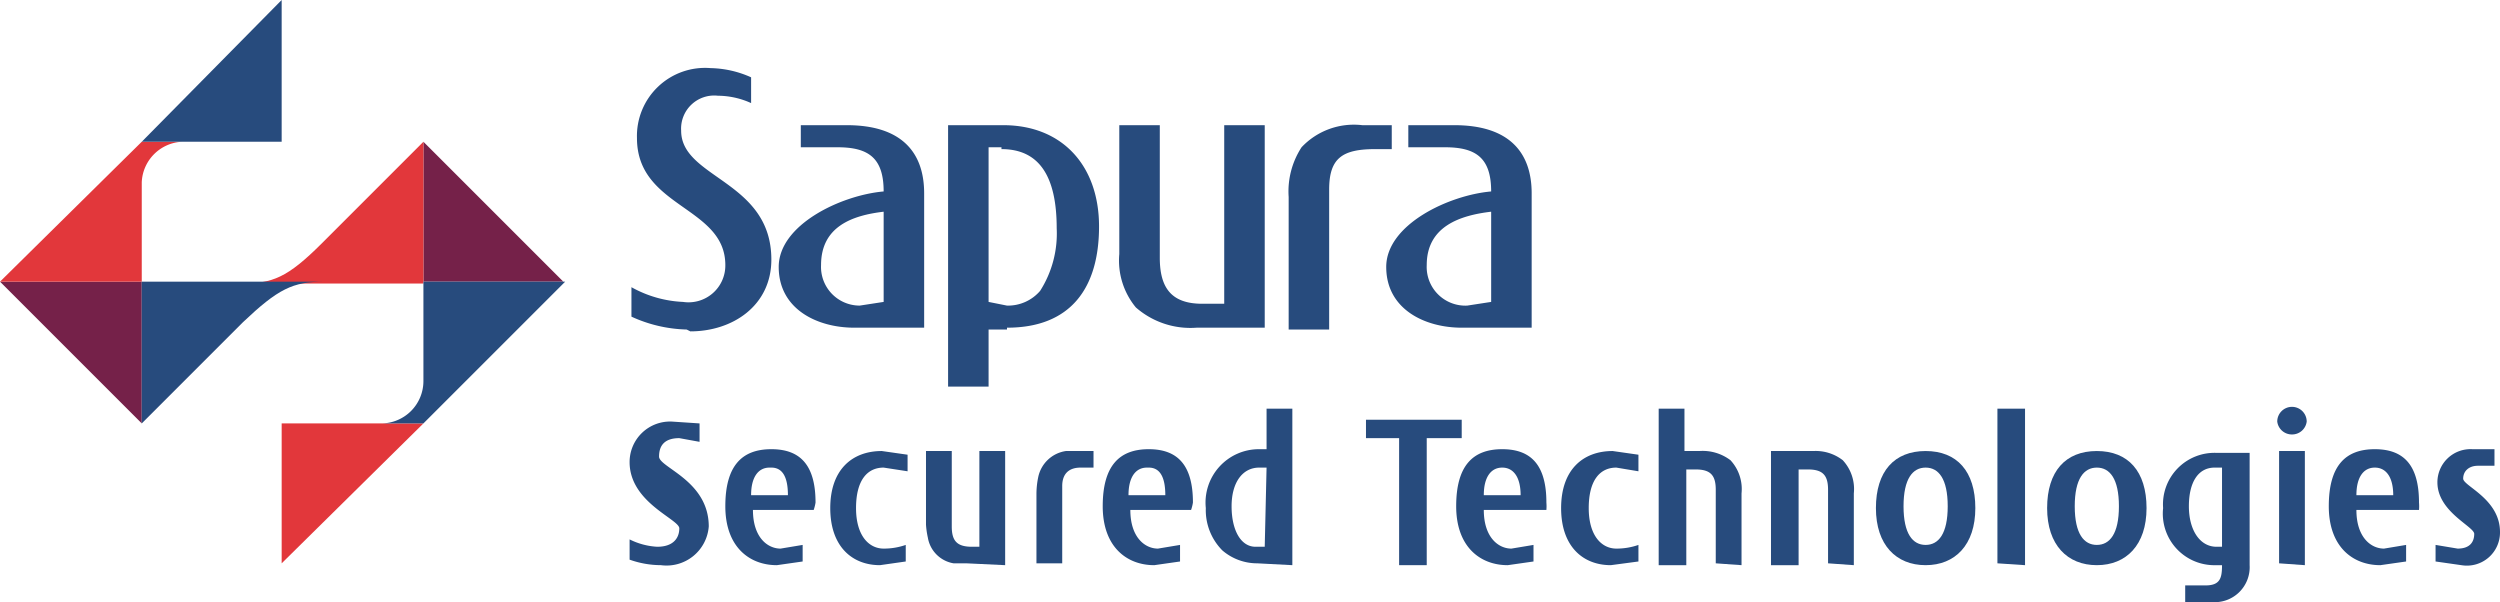
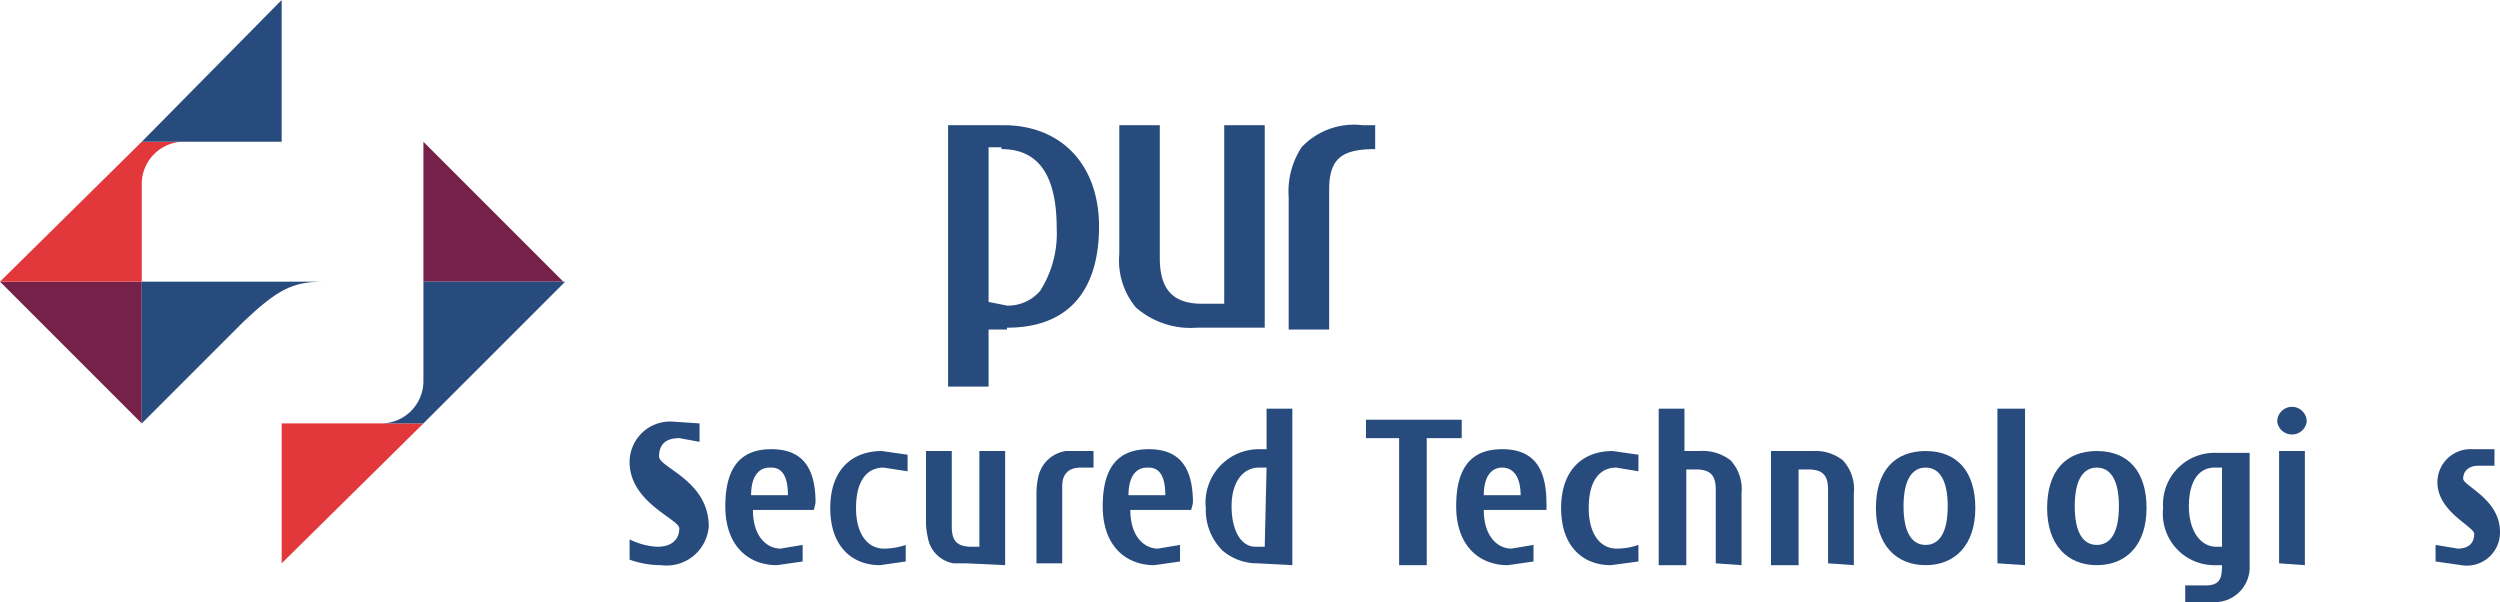
<svg xmlns="http://www.w3.org/2000/svg" viewBox="0 0 135.8 32.7">
  <defs>
    <style>
      .cls-1 {
        fill: #274b7d;
      }

      .cls-2 {
        fill: #752149;
      }

      .cls-3 {
        fill: #e2373b;
      }
    </style>
  </defs>
  <title>SST Logo</title>
  <g id="Layer_2" data-name="Layer 2">
    <g id="Layer_1-2" data-name="Layer 1">
      <g>
-         <path class="cls-1" d="M37.3,17.9a7.6,7.6,0,0,1-3-.7V15.6a6.3,6.3,0,0,0,2.8.8,2,2,0,0,0,2.3-2c0-3.2-4.8-3.1-4.8-6.9a3.7,3.7,0,0,1,4-3.8,5.6,5.6,0,0,1,2.2.5V5.6a4.4,4.4,0,0,0-1.8-.4,1.8,1.8,0,0,0-2,1.9c0,2.6,4.9,2.7,4.9,7,0,2.5-2.1,3.9-4.4,3.9" />
-         <path class="cls-1" d="M48,11.5c-1.7.2-3.4.8-3.4,2.9a2.1,2.1,0,0,0,2.1,2.2l1.3-.2V11.5m-1.6,6.3c-2,0-4.1-1-4.1-3.3s3.4-3.9,5.7-4.1c0-1.8-.8-2.4-2.5-2.4h-2V6.8H46c3,0,4.2,1.5,4.2,3.7v7.3Z" />
        <path class="cls-1" d="M54.4,8h-.7v8.4l1,.2a2.3,2.3,0,0,0,1.8-.8,5.8,5.8,0,0,0,.9-3.4c0-2.9-1-4.3-3-4.3m.3,9.8h-1V21H51.5V6.8h3c3.2,0,5.2,2.2,5.2,5.5S58.2,17.8,54.7,17.8Z" />
        <path class="cls-1" d="M65,17.8a4.5,4.5,0,0,1-3.3-1.1,4,4,0,0,1-.9-2.9v-7h2.2V14c0,1.6.6,2.5,2.3,2.5h1.2V6.8h2.2V17.8H65" />
-         <path class="cls-1" d="M74.7,8.1c-1.8,0-2.5.5-2.5,2.2v7.6H70V10.7A4.4,4.4,0,0,1,70.7,8,3.9,3.9,0,0,1,74,6.8h1.6V8.1h-.9" />
-         <path class="cls-1" d="M81,11.5c-1.7.2-3.5.8-3.5,2.9a2.1,2.1,0,0,0,2.2,2.2l1.3-.2V11.5m-1.6,6.3c-2,0-4.1-1-4.1-3.3s3.4-3.9,5.7-4.1c0-1.8-.8-2.4-2.5-2.4h-2V6.8H79c3,0,4.2,1.5,4.2,3.7v7.3Z" />
+         <path class="cls-1" d="M74.7,8.1c-1.8,0-2.5.5-2.5,2.2v7.6H70V10.7A4.4,4.4,0,0,1,70.7,8,3.9,3.9,0,0,1,74,6.8h1.6h-.9" />
        <polyline class="cls-2" points="0 15.3 7.7 23 7.7 15.3 0 15.3" />
        <polyline class="cls-2" points="23 7.7 23 15.3 30.6 15.3 23 7.7" />
        <polyline class="cls-3" points="15.3 23 15.3 30.6 23 23 15.3 23" />
        <path class="cls-3" d="M7.7,7.7h0L0,15.3H7.7V9.9A2.3,2.3,0,0,1,9.9,7.7H7.7" />
-         <path class="cls-3" d="M23,7.7l-5.5,5.5c-1.9,1.9-2.7,2.2-4.4,2.2H23V7.7" />
        <polyline class="cls-1" points="7.7 7.7 15.3 7.7 15.3 0 7.7 7.7" />
        <path class="cls-1" d="M23,15.3v5.4A2.3,2.3,0,0,1,20.7,23H23l7.7-7.7H23" />
        <path class="cls-1" d="M7.7,23l5.5-5.5c1.9-1.8,2.7-2.2,4.4-2.2H7.7V23" />
        <g>
          <path class="cls-1" d="M35.9,30.7a5.1,5.1,0,0,1-1.7-.3V29.3a3.8,3.8,0,0,0,1.5.4c.9,0,1.2-.5,1.2-1s-2.7-1.4-2.7-3.6a2.2,2.2,0,0,1,2.3-2.2L38,23v1l-1.1-.2c-.8,0-1.1.4-1.1,1s2.7,1.3,2.7,3.8A2.3,2.3,0,0,1,35.9,30.7Z" />
          <path class="cls-1" d="M44.2,27.7H40.9c0,1.5.8,2.1,1.5,2.1l1.2-.2v.9l-1.4.2c-1.5,0-2.8-1-2.8-3.2s.9-3.1,2.5-3.1,2.4.9,2.4,2.9A2.4,2.4,0,0,1,44.2,27.7Zm-2.4-2.3c-.6,0-1,.5-1,1.5h2C42.8,25.9,42.5,25.4,41.9,25.4Z" />
          <path class="cls-1" d="M47.8,30.7c-1.5,0-2.7-1-2.7-3.1s1.2-3.1,2.8-3.1l1.4.2v.9L48,25.4c-.9,0-1.5.7-1.5,2.2s.7,2.2,1.5,2.2a3.6,3.6,0,0,0,1.2-.2v.9Z" />
          <path class="cls-1" d="M52.5,30.6h-.7a1.7,1.7,0,0,1-1.4-1.4,4.6,4.6,0,0,1-.1-.7V24.5h1.4v4.1c0,.8.3,1.1,1.1,1.1h.4V24.5h1.4v6.2Z" />
          <path class="cls-1" d="M58.7,25.4c-.7,0-1,.4-1,1v4.2H56.3V26.8a4.6,4.6,0,0,1,.1-.9,1.8,1.8,0,0,1,1.5-1.4h1.5v.9Z" />
          <path class="cls-1" d="M64.7,27.7H61.4c0,1.5.8,2.1,1.5,2.1l1.2-.2v.9l-1.4.2c-1.5,0-2.8-1-2.8-3.2s.9-3.1,2.5-3.1,2.4.9,2.4,2.9A2.4,2.4,0,0,1,64.7,27.7Zm-2.4-2.3c-.6,0-1,.5-1,1.5h2C63.3,25.9,63,25.4,62.4,25.4Z" />
          <path class="cls-1" d="M68.3,30.6a2.9,2.9,0,0,1-1.9-.7,3.1,3.1,0,0,1-.9-2.3,2.9,2.9,0,0,1,2.9-3.2h.4V22.2h1.4v8.5Zm.5-5.2h-.4c-.9,0-1.5.8-1.5,2.1s.5,2.2,1.3,2.2h.5Z" />
          <path class="cls-1" d="M77.5,23.8v6.9H76V23.8H74.2v-1h5.2v1Z" />
          <path class="cls-1" d="M84,27.7H80.6c0,1.5.8,2.1,1.5,2.1l1.2-.2v.9l-1.4.2c-1.5,0-2.8-1-2.8-3.2s.9-3.1,2.5-3.1,2.4.9,2.4,2.9A2.4,2.4,0,0,1,84,27.7Zm-2.4-2.3c-.6,0-1,.5-1,1.5h2C82.6,25.9,82.2,25.4,81.6,25.4Z" />
          <path class="cls-1" d="M87.5,30.7c-1.5,0-2.7-1-2.7-3.1s1.2-3.1,2.8-3.1l1.4.2v.9l-1.2-.2c-.9,0-1.5.7-1.5,2.2s.7,2.2,1.5,2.2a3.6,3.6,0,0,0,1.2-.2v.9Z" />
          <path class="cls-1" d="M93.2,30.6V26.6c0-.8-.3-1.1-1.1-1.1h-.5v5.2H90.1V22.2h1.4v2.3h.8A2.5,2.5,0,0,1,94,25a2.3,2.3,0,0,1,.6,1.8v3.9Z" />
          <path class="cls-1" d="M99.3,30.6V26.6c0-.8-.3-1.1-1.1-1.1h-.5v5.2H96.2V24.5h2.3a2.4,2.4,0,0,1,1.6.5,2.3,2.3,0,0,1,.6,1.8v3.9Z" />
          <path class="cls-1" d="M104.6,30.7c-1.6,0-2.7-1.1-2.7-3.1s1-3.1,2.7-3.1,2.7,1.1,2.7,3.1S106.2,30.7,104.6,30.7Zm0-5.3c-.7,0-1.2.6-1.2,2.1s.5,2.1,1.2,2.1,1.2-.6,1.2-2.1S105.3,25.4,104.6,25.4Z" />
          <path class="cls-1" d="M108.5,30.6V22.2H110v8.5Z" />
          <path class="cls-1" d="M113.9,30.7c-1.6,0-2.7-1.1-2.7-3.1s1-3.1,2.7-3.1,2.7,1.1,2.7,3.1S115.5,30.7,113.9,30.7Zm0-5.3c-.7,0-1.2.6-1.2,2.1s.5,2.1,1.2,2.1,1.2-.6,1.2-2.1S114.6,25.4,113.9,25.4Z" />
          <path class="cls-1" d="M120.1,32.7h-1.4v-.9h1.1c.8,0,.9-.4.9-1.1h-.5a2.8,2.8,0,0,1-2.7-3.1,2.8,2.8,0,0,1,2.9-3h1.8v6.1A1.9,1.9,0,0,1,120.1,32.7Zm.6-7.3h-.4c-.9,0-1.4.8-1.4,2.1s.6,2.2,1.5,2.2h.3Z" />
          <path class="cls-1" d="M124.5,23.6a.8.8,0,0,1-.8-.7.8.8,0,0,1,.8-.8.8.8,0,0,1,.8.8A.8.8,0,0,1,124.5,23.6Zm-.7,7V24.5h1.4v6.2Z" />
-           <path class="cls-1" d="M131.4,27.7H128c0,1.5.8,2.1,1.5,2.1l1.2-.2v.9l-1.4.2c-1.5,0-2.8-1-2.8-3.2s.9-3.1,2.5-3.1,2.4.9,2.4,2.9A2.4,2.4,0,0,1,131.4,27.7ZM129,25.4c-.6,0-1,.5-1,1.5h2C130,25.9,129.6,25.4,129,25.4Z" />
          <path class="cls-1" d="M133.7,30.7l-1.4-.2v-.9l1.2.2c.7,0,.9-.4.9-.8s-2-1.2-2-2.8a1.8,1.8,0,0,1,1.9-1.8h1.2v.9h-.9c-.5,0-.8.3-.8.7s2,1.1,2,2.9A1.8,1.8,0,0,1,133.7,30.7Z" />
        </g>
      </g>
    </g>
  </g>
</svg>